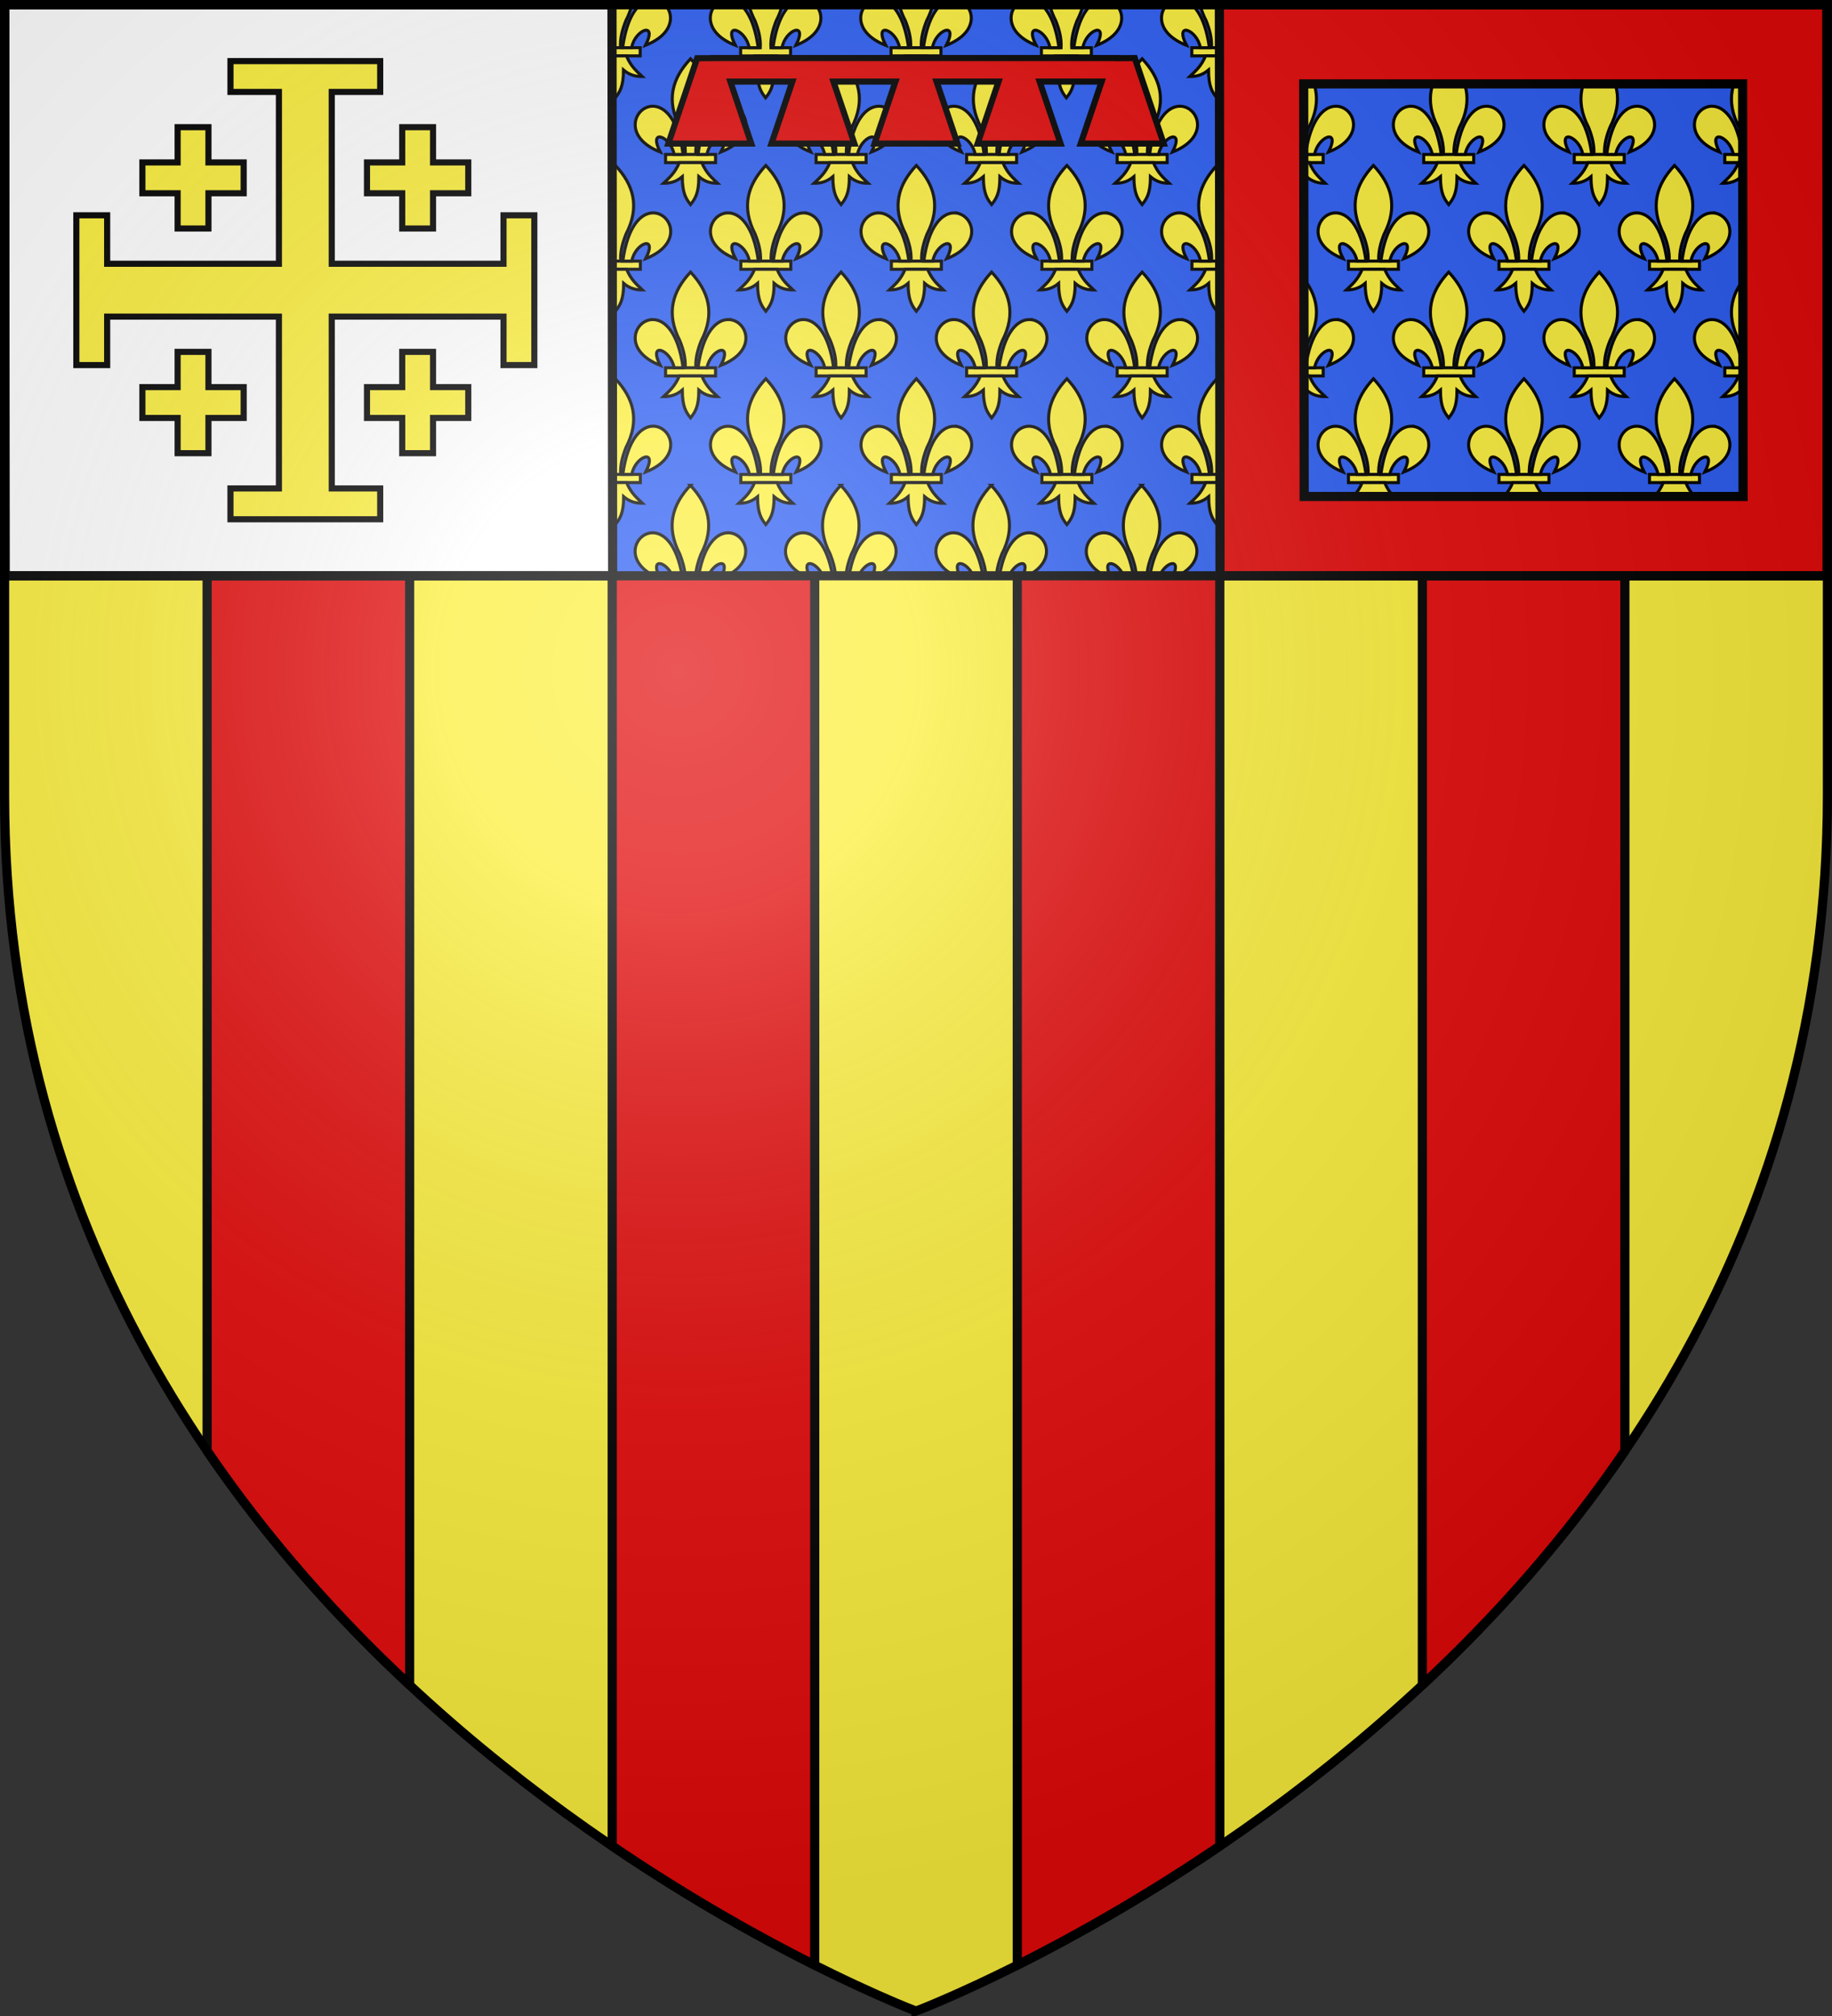
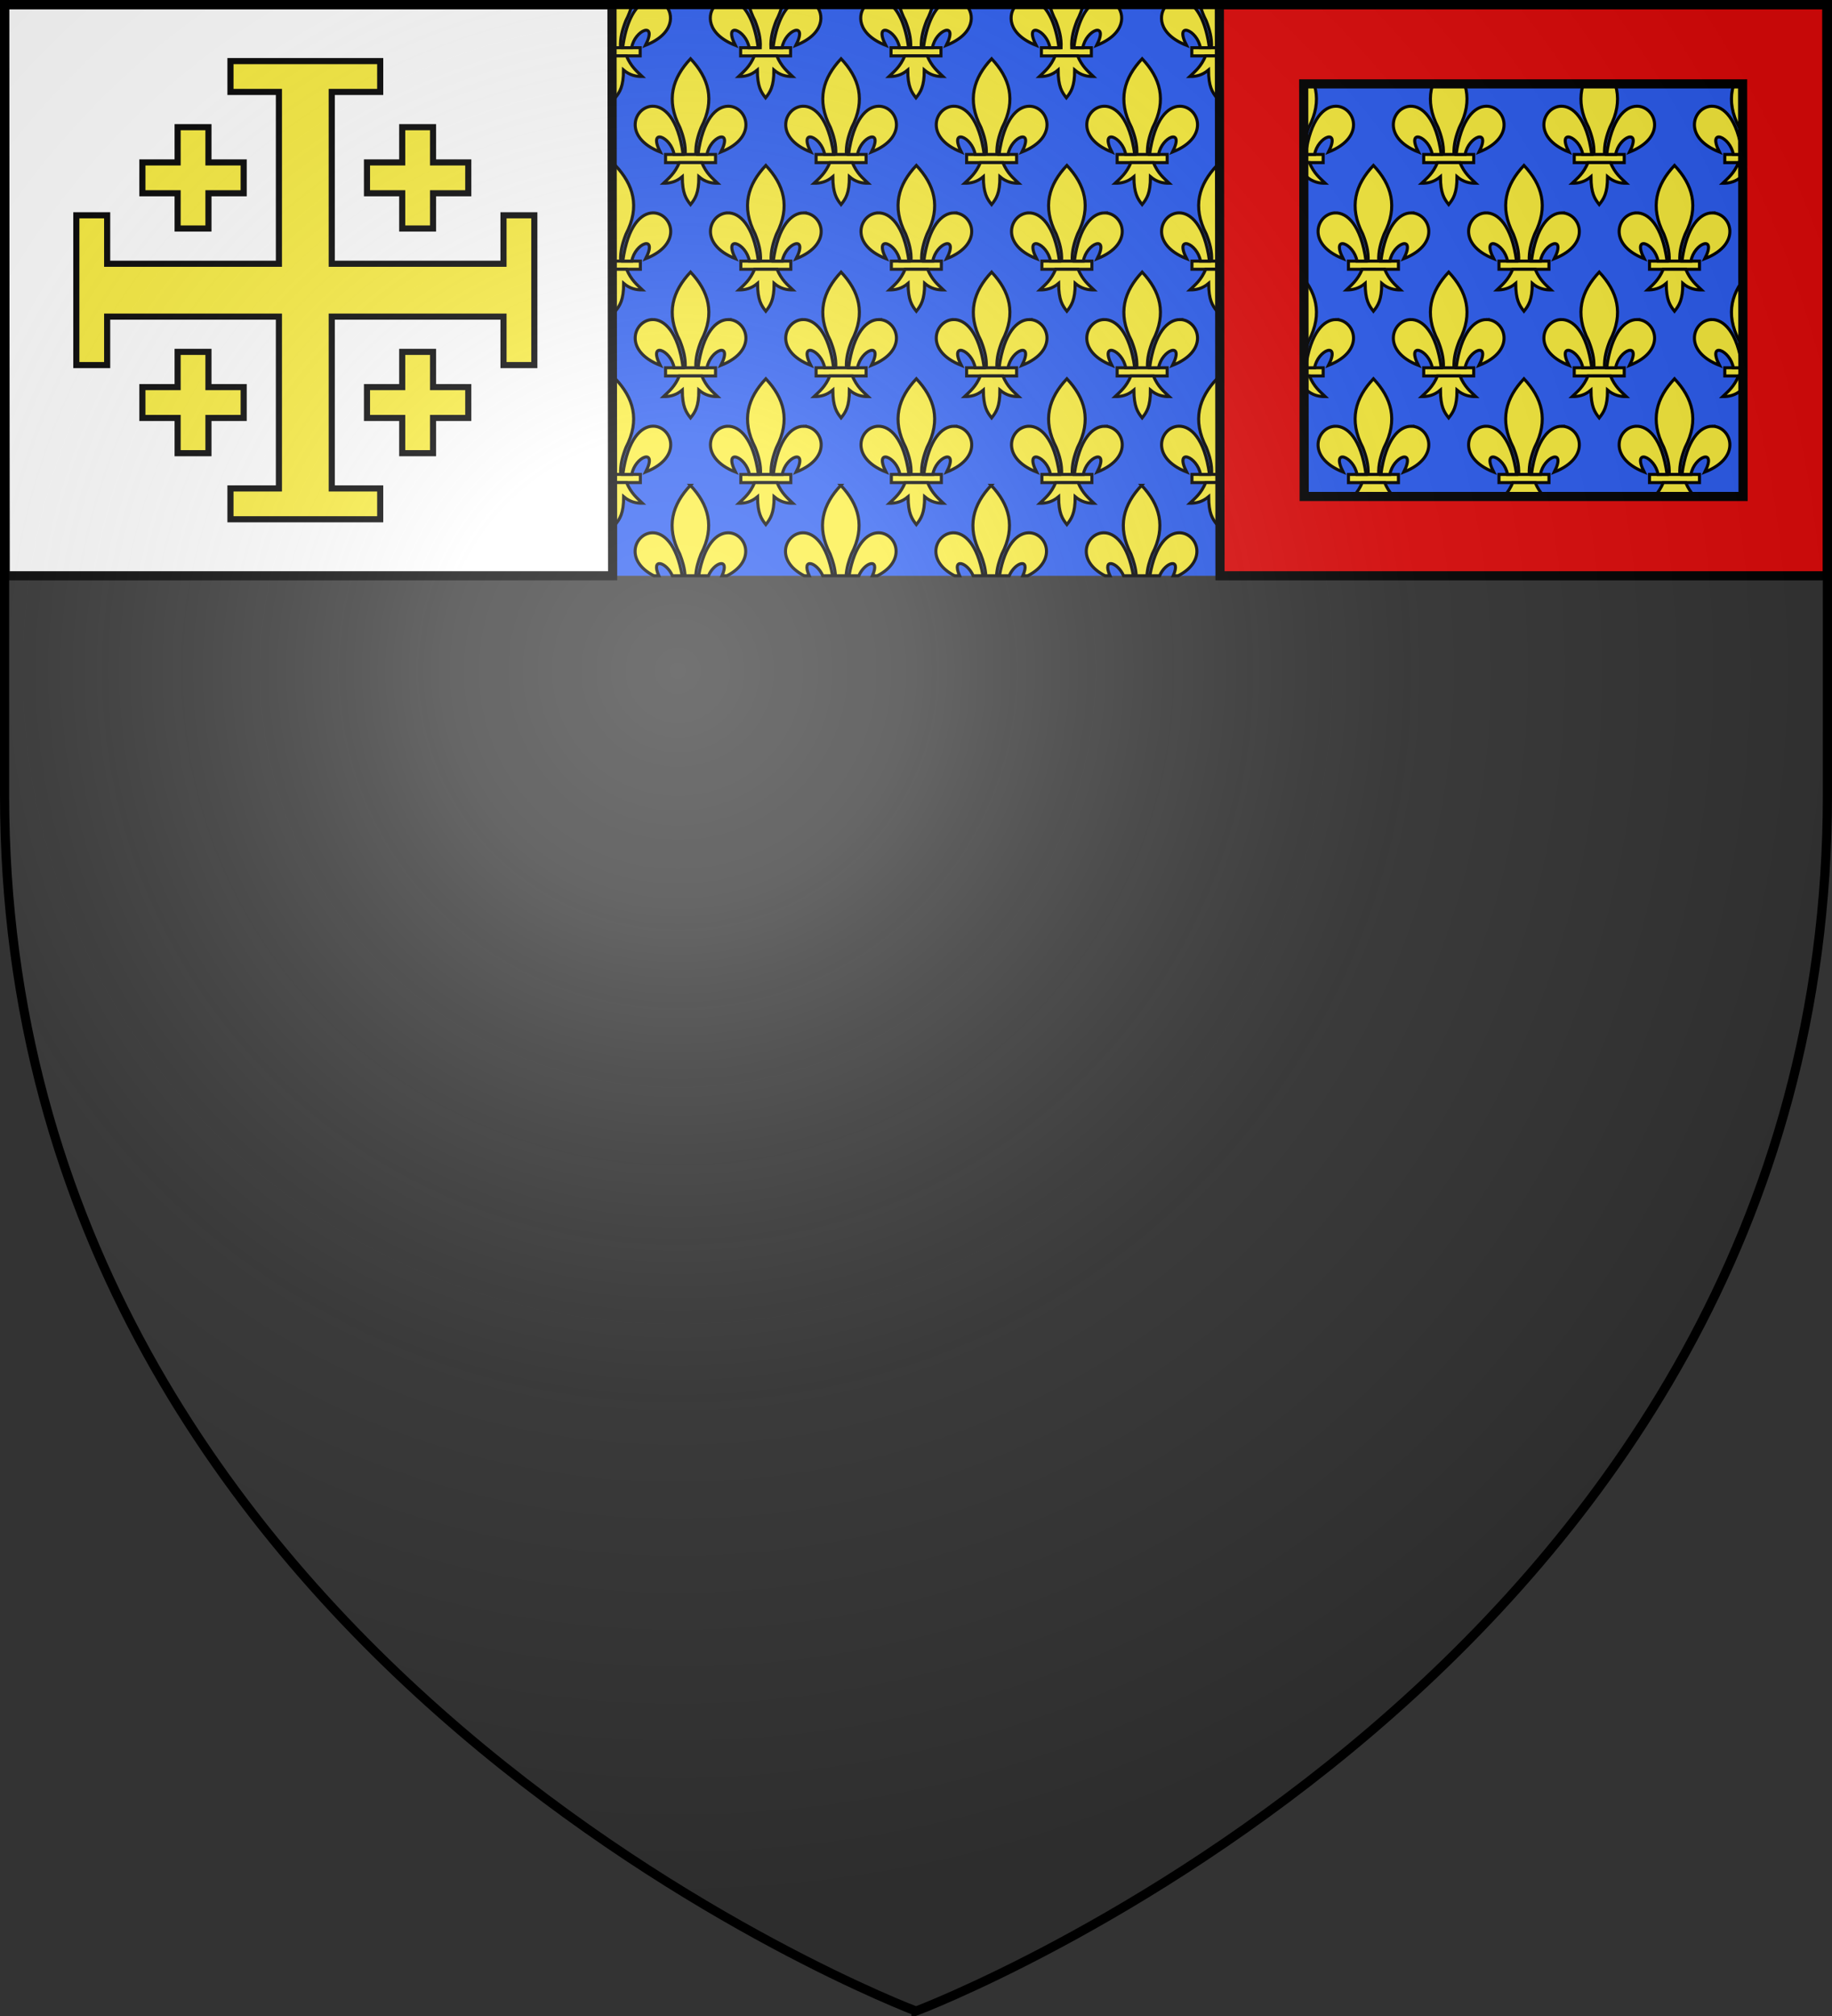
<svg xmlns="http://www.w3.org/2000/svg" xmlns:xlink="http://www.w3.org/1999/xlink" width="600" height="660">
  <rect width="100%" height="100%" fill="#333333" stroke="none" />
  <radialGradient id="m" cx="221.445" cy="226.331" r="300" gradientTransform="matrix(1.353 0 0 1.349 -27.63 116.615)" gradientUnits="userSpaceOnUse">
    <stop offset="0" stop-color="#fff" stop-opacity=".314" />
    <stop offset=".19" stop-color="#fff" stop-opacity=".251" />
    <stop offset=".6" stop-color="#6b6b6b" stop-opacity=".125" />
    <stop offset="1" stop-opacity=".125" />
  </radialGradient>
-   <path fill="#fcef3c" fill-rule="evenodd" d="M300 658.5s298.5-112.32 298.5-397.772V2.177H1.5v258.551C1.5 546.18 300 658.5 300 658.5z" />
-   <path fill="#e20909" stroke="#000" stroke-linecap="round" stroke-linejoin="round" stroke-width="3" d="M67.834 1.5v473.516c19.988 29.332 42.885 54.78 66.332 76.63V1.5zm132.666 0v602.86c25.452 17.272 48.708 30.154 66.334 38.997V1.5zm132.666 0v641.857c17.626-8.843 40.882-21.725 66.334-38.998V1.5zm132.668 0v550.146c23.447-21.85 46.344-47.298 66.332-76.63V1.5z" />
  <g transform="translate(-50 -202.36)">
    <path fill="#2b5df2" d="M51.715 203.863v187H648.5v-187z" />
    <g fill="#fcef3c" stroke="#000">
      <path d="M245.254 1.5c.405 1.698 1.055 3.46 2.01 5.3 1.069 2.744 1.913 5.578 1.74 8.82h-6.438v2.679h16.356v-2.68h-6.442c-.173-3.24.67-6.075 1.739-8.818.955-1.842 1.607-3.603 2.011-5.301z" transform="translate(50 202.362)" />
      <path d="M234.465 1.5c-3.097 3.071-3.053 9.656 6.36 13.332-4.122-8.079 3.522-5.083 4.53.787h2.958c-1.046-7.635-3.315-11.99-5.811-14.119zm24.525 0c-2.497 2.127-4.768 6.479-5.814 14.12h2.951c1.008-5.871 8.658-8.867 4.537-.788 9.412-3.676 9.456-10.26 6.36-13.332zm-11.92 16.795c-1.509 3.565-3.372 5.01-5.183 6.762 2.03.009 4.052-.38 6.148-2.141.036 5.431 1.192 7.193 2.703 9.111 1.49-1.86 2.725-3.674 2.719-9.111 2.097 1.76 4.115 2.15 6.145 2.14-1.811-1.751-3.671-3.196-5.18-6.761zM294.512 1.5c.405 1.697 1.055 3.46 2.01 5.3 1.069 2.744 1.91 5.576 1.738 8.817h3.476c-.173-3.24.671-6.073 1.74-8.816.955-1.841 1.605-3.604 2.01-5.301zm-2.69 14.12v2.677h16.356v-2.678z" transform="translate(50 202.362)" />
      <path d="M283.719 1.5c-3.095 3.072-3.047 9.657 6.363 13.332-4.12-8.079 3.523-5.085 4.531.785h2.955C296.523 7.983 294.255 3.63 291.76 1.5zm24.527 0c-2.497 2.127-4.767 6.477-5.812 14.117h2.949c1.008-5.87 8.658-8.864 4.537-.785 9.412-3.676 9.456-10.26 6.36-13.332zm-11.918 16.795c-1.509 3.565-3.375 5.008-5.185 6.76 2.03.009 4.053-.38 6.15-2.14.036 5.43 1.191 7.194 2.703 9.112 1.49-1.86 2.725-3.676 2.719-9.113 2.096 1.76 4.115 2.15 6.144 2.14-1.81-1.751-3.672-3.194-5.181-6.76zM343.768 1.5c.405 1.698 1.055 3.46 2.01 5.3 1.069 2.744 1.91 5.578 1.738 8.82h-6.438v2.679h16.356v-2.68h-6.44c-.173-3.24.67-6.075 1.738-8.818.955-1.842 1.605-3.603 2.01-5.301z" transform="translate(50 202.362)" />
      <path d="M332.977 1.5c-3.097 3.072-3.052 9.656 6.36 13.332-4.12-8.079 3.524-5.083 4.532.787h2.957c-1.045-7.635-3.315-11.99-5.81-14.119zm24.525 0c-2.497 2.127-4.767 6.48-5.813 14.12h2.952c1.008-5.871 8.656-8.867 4.535-.788 9.412-3.676 9.456-10.26 6.36-13.332zm-11.918 16.795c-1.509 3.565-3.373 5.01-5.184 6.762 2.03.009 4.052-.38 6.149-2.141.036 5.431 1.191 7.193 2.703 9.111 1.49-1.86 2.725-3.674 2.719-9.111 2.096 1.76 4.115 2.15 6.144 2.14-1.81-1.751-3.673-3.196-5.181-6.761zM393.023 1.5c.405 1.697 1.058 3.46 2.012 5.3 1.07 2.744 1.911 5.576 1.738 8.817h3.477c-.173-3.24.67-6.073 1.74-8.816.955-1.841 1.605-3.604 2.01-5.301zm-2.687 14.12v2.677h16.355v-2.678z" transform="translate(50 202.362)" />
      <path d="M382.232 1.5c-3.095 3.072-3.047 9.657 6.364 13.332-4.121-8.079 3.523-5.085 4.53.785h2.956c-1.045-7.635-3.315-11.988-5.81-14.117zm24.528 0c-2.497 2.127-4.769 6.477-5.815 14.117h2.951c1.009-5.87 8.659-8.864 4.538-.785 9.411-3.676 9.456-10.26 6.359-13.332zm-11.92 16.795c-1.509 3.565-3.373 5.008-5.184 6.76 2.03.009 4.052-.38 6.149-2.14.035 5.43 1.191 7.194 2.703 9.112 1.49-1.86 2.727-3.676 2.72-9.113 2.097 1.76 4.113 2.15 6.143 2.14-1.81-1.751-3.67-3.194-5.18-6.76z" transform="translate(50 202.362)" />
      <g stroke-width="2.411">
        <path d="M108.39 334.017v6.455h39.447v-6.455zm19.719-75.479c-14.21 15.086-19.679 32.462-8.387 54.227 2.58 6.612 4.61 13.44 4.193 21.25h8.387c-.417-7.81 1.616-14.638 4.195-21.25 11.293-21.765 5.822-39.141-8.388-54.227z" transform="matrix(.415 0 0 .415 395.395 149.219)" />
        <path d="M98.001 295.978c-14.329.343-23.882 24.407 6.19 36.142-9.94-19.47 8.498-12.253 10.93 1.895h7.128c-3.936-28.736-15.068-38.258-24.248-38.037zm59.668 0c-9.07.17-19.831 9.876-23.69 38.037h7.118c2.432-14.148 20.88-21.364 10.942-1.895 30.457-11.886 20.262-36.416 5.63-36.142zm-38.414 44.488c-3.639 8.592-8.136 12.07-12.504 16.293 4.896.022 9.774-.918 14.83-5.16.087 13.089 2.874 17.338 6.52 21.96 3.594-4.485 6.574-8.857 6.559-21.96 5.056 4.242 9.923 5.182 14.818 5.16-4.367-4.222-8.855-7.702-12.494-16.293z" transform="matrix(.415 0 0 .415 395.395 149.219)" />
      </g>
      <g stroke-width="2.411">
        <path d="M108.39 334.017v6.455h39.447v-6.455zm19.719-75.479c-14.21 15.086-19.679 32.462-8.387 54.227 2.58 6.612 4.61 13.44 4.193 21.25h8.387c-.417-7.81 1.616-14.638 4.195-21.25 11.293-21.765 5.822-39.141-8.388-54.227z" transform="matrix(.415 0 0 .415 395.395 219.053)" />
        <path d="M98.001 295.978c-14.329.343-23.882 24.407 6.19 36.142-9.94-19.47 8.498-12.253 10.93 1.895h7.128c-3.936-28.736-15.068-38.258-24.248-38.037zm59.668 0c-9.07.17-19.831 9.876-23.69 38.037h7.118c2.432-14.148 20.88-21.364 10.942-1.895 30.457-11.886 20.262-36.416 5.63-36.142zm-38.414 44.488c-3.639 8.592-8.136 12.07-12.504 16.293 4.896.022 9.774-.918 14.83-5.16.087 13.089 2.874 17.338 6.52 21.96 3.594-4.485 6.574-8.857 6.559-21.96 5.056 4.242 9.923 5.182 14.818 5.16-4.367-4.222-8.855-7.702-12.494-16.293z" transform="matrix(.415 0 0 .415 395.395 219.053)" />
      </g>
      <path d="M324.627 158.887c-5.892 6.26-8.159 13.47-3.477 22.502.878 2.25 1.59 4.564 1.727 7.111h3.5c.137-2.547.851-4.86 1.728-7.111 4.682-9.031 2.414-16.243-3.478-22.502zM312.145 174.422c-5.59.134-9.423 8.976.521 14.078h1.621c-2.719-6.14 2.572-4.44 4.438 0h3.203c-1.824-10.586-6.167-14.165-9.783-14.078zm24.738 0c-3.57.067-7.766 3.714-9.551 14.078h3.197c1.867-4.44 7.162-6.139 4.444 0h1.62c10.077-5.172 6-14.185.29-14.078zM373.885 158.887c-5.892 6.26-8.16 13.469-3.479 22.5.877 2.25 1.592 4.566 1.729 7.113h3.498c.136-2.547.851-4.862 1.728-7.113 4.682-9.031 2.416-16.24-3.476-22.5zM361.4 174.422c-5.589.134-9.42 8.976.524 14.078h1.62c-2.72-6.14 2.573-4.44 4.438 0h3.204c-1.824-10.588-6.169-14.165-9.786-14.078zm24.74 0c-3.57.067-7.767 3.712-9.552 14.078h3.197c1.867-4.44 7.163-6.14 4.444 0h1.619c10.08-5.171 6.004-14.185.293-14.078z" transform="translate(50 202.362)" />
      <g stroke-width="2.411">
        <path d="M108.39 334.017v6.455h39.447v-6.455zm19.719-75.479c-14.21 15.086-19.679 32.462-8.387 54.227 2.58 6.612 4.61 13.44 4.193 21.25h8.387c-.417-7.81 1.616-14.638 4.195-21.25 11.293-21.765 5.822-39.141-8.388-54.227z" transform="matrix(.415 0 0 .415 198.37 149.219)" />
        <path d="M98.001 295.978c-14.329.343-23.882 24.407 6.19 36.142-9.94-19.47 8.498-12.253 10.93 1.895h7.128c-3.936-28.736-15.068-38.258-24.248-38.037zm59.668 0c-9.07.17-19.831 9.876-23.69 38.037h7.118c2.432-14.148 20.88-21.364 10.942-1.895 30.457-11.886 20.262-36.416 5.63-36.142zm-38.414 44.488c-3.639 8.592-8.136 12.07-12.504 16.293 4.896.022 9.774-.918 14.83-5.16.087 13.089 2.874 17.338 6.52 21.96 3.594-4.485 6.574-8.857 6.559-21.96 5.056 4.242 9.923 5.182 14.818 5.16-4.367-4.222-8.855-7.702-12.494-16.293z" transform="matrix(.415 0 0 .415 198.37 149.219)" />
      </g>
      <g stroke-width="2.411">
        <path d="M108.39 334.017v6.455h39.447v-6.455zm19.719-75.479c-14.21 15.086-19.679 32.462-8.387 54.227 2.58 6.612 4.61 13.44 4.193 21.25h8.387c-.417-7.81 1.616-14.638 4.195-21.25 11.293-21.765 5.822-39.141-8.388-54.227z" transform="matrix(.415 0 0 .415 198.37 219.053)" />
        <path d="M98.001 295.978c-14.329.343-23.882 24.407 6.19 36.142-9.94-19.47 8.498-12.253 10.93 1.895h7.128c-3.936-28.736-15.068-38.258-24.248-38.037zm59.668 0c-9.07.17-19.831 9.876-23.69 38.037h7.118c2.432-14.148 20.88-21.364 10.942-1.895 30.457-11.886 20.262-36.416 5.63-36.142zm-38.414 44.488c-3.639 8.592-8.136 12.07-12.504 16.293 4.896.022 9.774-.918 14.83-5.16.087 13.089 2.874 17.338 6.52 21.96 3.594-4.485 6.574-8.857 6.559-21.96 5.056 4.242 9.923 5.182 14.818 5.16-4.367-4.222-8.855-7.702-12.494-16.293z" transform="matrix(.415 0 0 .415 198.37 219.053)" />
      </g>
      <path d="M226.113 158.887c-5.891 6.26-8.158 13.469-3.476 22.5.877 2.25 1.592 4.566 1.728 7.113h3.498c.137-2.547.852-4.863 1.729-7.113 4.682-9.031 2.413-16.24-3.479-22.5zM213.63 174.422c-5.588.134-9.42 8.976.524 14.078h1.621c-2.72-6.14 2.572-4.44 4.438 0h3.201c-1.824-10.588-6.166-14.165-9.783-14.078zm24.741 0c-3.57.067-7.768 3.712-9.553 14.078h3.198c1.866-4.44 7.163-6.14 4.443 0h1.617c10.081-5.171 6.007-14.185.295-14.078zM275.37 158.887c-5.893 6.26-8.16 13.469-3.477 22.5.877 2.25 1.592 4.566 1.728 7.113h3.498c.137-2.547.851-4.863 1.729-7.113 4.682-9.031 2.413-16.24-3.479-22.5zM262.887 174.422c-5.59.134-9.42 8.976.523 14.078h1.621c-2.72-6.14 2.572-4.44 4.438 0h3.203c-1.824-10.588-6.168-14.165-9.785-14.078zm24.74 0c-3.57.067-7.768 3.712-9.553 14.078h3.197c1.867-4.44 7.163-6.14 4.444 0h1.617c10.08-5.171 6.006-14.185.295-14.078zM195.998 1.5c.405 1.697 1.055 3.46 2.01 5.3 1.07 2.744 1.911 5.576 1.738 8.817h3.479c-.173-3.24.669-6.073 1.738-8.816.954-1.841 1.607-3.604 2.012-5.301zm-2.687 14.12v2.677h16.355v-2.678z" transform="translate(50 202.362)" />
      <path d="M185.205 1.5c-3.095 3.072-3.047 9.657 6.363 13.332-4.12-8.079 3.523-5.085 4.532.785h2.957c-1.045-7.634-3.315-11.988-5.81-14.117zm24.527 0c-2.497 2.127-4.766 6.477-5.812 14.117h2.951c1.008-5.87 8.656-8.864 4.535-.785 9.412-3.676 9.458-10.26 6.362-13.332zm-11.918 16.795c-1.508 3.565-3.372 5.008-5.183 6.76 2.03.009 4.052-.38 6.148-2.14.036 5.43 1.192 7.194 2.703 9.112 1.49-1.86 2.725-3.676 2.72-9.113 2.096 1.76 4.114 2.15 6.144 2.14-1.81-1.751-3.671-3.194-5.18-6.76z" transform="translate(50 202.362)" />
    </g>
    <use xlink:href="#a" width="100%" height="100%" transform="translate(-199)" />
    <g id="a" stroke-width="2.411" transform="matrix(.415 0 0 .415 421.997 114.301)">
      <g id="b" fill="#fcef3c" stroke="#000" stroke-width="2.411">
        <path d="M108.39 334.017v6.455h39.447v-6.455zm19.719-75.479c-14.21 15.086-19.679 32.462-8.387 54.227 2.58 6.612 4.61 13.44 4.193 21.25h8.387c-.417-7.81 1.616-14.638 4.195-21.25 11.293-21.765 5.822-39.141-8.388-54.227z" />
        <path d="M98.001 295.978c-14.329.343-23.882 24.407 6.19 36.142-9.94-19.47 8.498-12.253 10.93 1.895h7.128c-3.936-28.736-15.068-38.258-24.248-38.037zm59.668 0c-9.07.17-19.831 9.876-23.69 38.037h7.118c2.432-14.148 20.88-21.364 10.942-1.895 30.457-11.886 20.262-36.416 5.63-36.142zm-38.414 44.488c-3.639 8.592-8.136 12.07-12.504 16.293 4.896.022 9.774-.918 14.83-5.16.087 13.089 2.874 17.338 6.52 21.96 3.594-4.485 6.574-8.857 6.559-21.96 5.056 4.242 9.923 5.182 14.818 5.16-4.367-4.222-8.855-7.702-12.494-16.293z" />
      </g>
      <use xlink:href="#b" id="c" width="100%" height="100%" stroke-width="2.411" transform="translate(118.8)" />
      <use xlink:href="#c" id="d" width="100%" height="100%" stroke-width="2.411" transform="translate(118.799)" />
      <use xlink:href="#d" width="100%" height="100%" transform="translate(118.8)" />
      <g id="e" fill="#fcef3c" stroke="#000" stroke-width="2.411">
        <path d="M167.79 418.167v6.455h39.448v-6.455zm19.72-75.478c-14.21 15.085-19.68 32.462-8.388 54.226 2.58 6.612 4.611 13.44 4.194 21.25h8.387c-.418-7.81 1.616-14.638 4.195-21.25 11.292-21.764 5.821-39.14-8.389-54.226z" />
        <path d="M157.402 380.128c-14.33.344-23.883 24.407 6.19 36.143-9.94-19.47 8.497-12.254 10.929 1.894h7.129c-3.937-28.736-15.068-38.257-24.248-38.037zm59.668 0c-9.07.17-19.832 9.876-23.69 38.037h7.117c2.432-14.148 20.881-21.364 10.942-1.894 30.458-11.886 20.262-36.417 5.63-36.143zm-38.414 44.488c-3.64 8.593-8.137 12.071-12.504 16.293 4.895.023 9.773-.918 14.83-5.16.086 13.089 2.873 17.338 6.52 21.961 3.594-4.485 6.573-8.858 6.558-21.96 5.057 4.241 9.923 5.182 14.818 5.16-4.367-4.222-8.855-7.703-12.494-16.294z" />
      </g>
      <use xlink:href="#e" id="f" width="100%" height="100%" stroke-width="2.411" transform="translate(118.8 -.002)" />
      <use xlink:href="#f" width="100%" height="100%" transform="translate(118.799 .002)" />
      <g id="g" fill="#fcef3c" stroke="#000" stroke-width="2.411">
        <path d="M464.79 502.315v6.455h39.448v-6.455zm19.72-75.478c-14.21 15.086-19.68 32.462-8.388 54.227 2.58 6.612 4.611 13.44 4.194 21.25h8.387c-.418-7.81 1.616-14.638 4.195-21.25 11.292-21.765 5.821-39.141-8.389-54.227z" />
        <path d="M454.402 464.276c-14.33.344-23.883 24.407 6.19 36.143-9.94-19.47 8.497-12.253 10.929 1.894h7.129c-3.937-28.736-15.068-38.257-24.248-38.037zm59.668 0c-9.07.17-19.832 9.876-23.69 38.037h7.117c2.432-14.147 20.881-21.364 10.942-1.894 30.458-11.886 20.262-36.417 5.63-36.143zm-38.414 44.489c-3.64 8.592-8.137 12.07-12.504 16.293 4.895.022 9.773-.919 14.83-5.16.086 13.088 2.873 17.338 6.52 21.96 3.594-4.485 6.573-8.857 6.558-21.96 5.057 4.241 9.923 5.182 14.818 5.16-4.367-4.222-8.855-7.702-12.494-16.293z" />
      </g>
      <use xlink:href="#g" id="h" width="100%" height="100%" stroke-width="2.411" transform="translate(-118.8)" />
      <use xlink:href="#h" id="i" width="100%" height="100%" stroke-width="2.411" transform="translate(-118.799)" />
      <use xlink:href="#i" id="j" width="100%" height="100%" stroke-width="2.411" transform="translate(-118.8)" />
      <use xlink:href="#j" id="k" width="100%" height="100%" stroke-width="2.411" transform="translate(59.4 84.153)" />
      <use xlink:href="#k" id="l" width="100%" height="100%" stroke-width="2.411" transform="translate(118.8 -.002)" />
      <use xlink:href="#l" width="100%" height="100%" transform="translate(118.799)" />
    </g>
    <g stroke="#000">
      <g stroke-width="3">
        <path fill="#fff" stroke-miterlimit="2.7" d="M51.502 203.863H250.43l.213 187H51.715z" />
        <path fill="#e20909" stroke-miterlimit="2.7" d="m449.357 203.862.213 187h198.928l-.213-187zm27.622 25.963h143.744l.154 135.074H477.133z" />
-         <path fill="none" d="M51.5 203.863v187h597v-187z" />
      </g>
-       <path fill="#e20909" fill-rule="evenodd" stroke-width="2" d="M283.58 221.368v.025l-5.254.033-9.433 27.936h27.159l-6.848-20.288h20.3l-6.847 20.288h27.159l-6.848-20.288h20.3l-6.847 20.288h27.158l-6.847-20.288h20.3l-6.848 20.288h27.16l-6.849-20.288h20.3l-6.847 20.288h27.159l-9.454-27.994-5.55.042v-.042H286.598z" />
      <g fill="#fcef3c" stroke-width="1.865">
        <path stroke-width="2" d="M125.48 372.362v-10.096h15.866v-56.25h-56.25v15.866H75v-49.039h10.096v15.865h56.25v-56.25h-15.865v-10.096h49.038v10.096h-15.865v56.25h56.25v-15.865H225v49.039h-10.096v-15.866h-56.25v56.25h15.865v10.096z" />
        <path stroke-width="2" d="M108.173 350.728v-11.539H96.635v-10.096h11.538v-11.538h10.096v11.538h11.539v10.096h-11.539v11.539zM181.73 350.728v-11.539h-11.538v-10.096h11.539v-11.538h10.096v11.538h11.538v10.096h-11.538v11.539zM108.173 277.17v-11.538H96.635v-10.097h11.538v-11.538h10.096v11.538h11.539v10.097h-11.539v11.538zM181.73 277.17v-11.538h-11.538v-10.097h11.539v-11.538h10.096v11.538h11.538v10.097h-11.538v11.538z" />
      </g>
    </g>
  </g>
  <path fill="url(#m)" fill-rule="evenodd" d="M350 860.862s298.5-112.32 298.5-397.772V204.54h-597V463.09C51.5 748.542 350 860.862 350 860.862z" transform="translate(-50 -202.362)" />
  <path fill="none" stroke="#000" stroke-width="3" d="M300 658.397S1.5 545.98 1.5 260.278V1.501h597v258.777c0 285.701-298.5 398.12-298.5 398.12z" />
</svg>